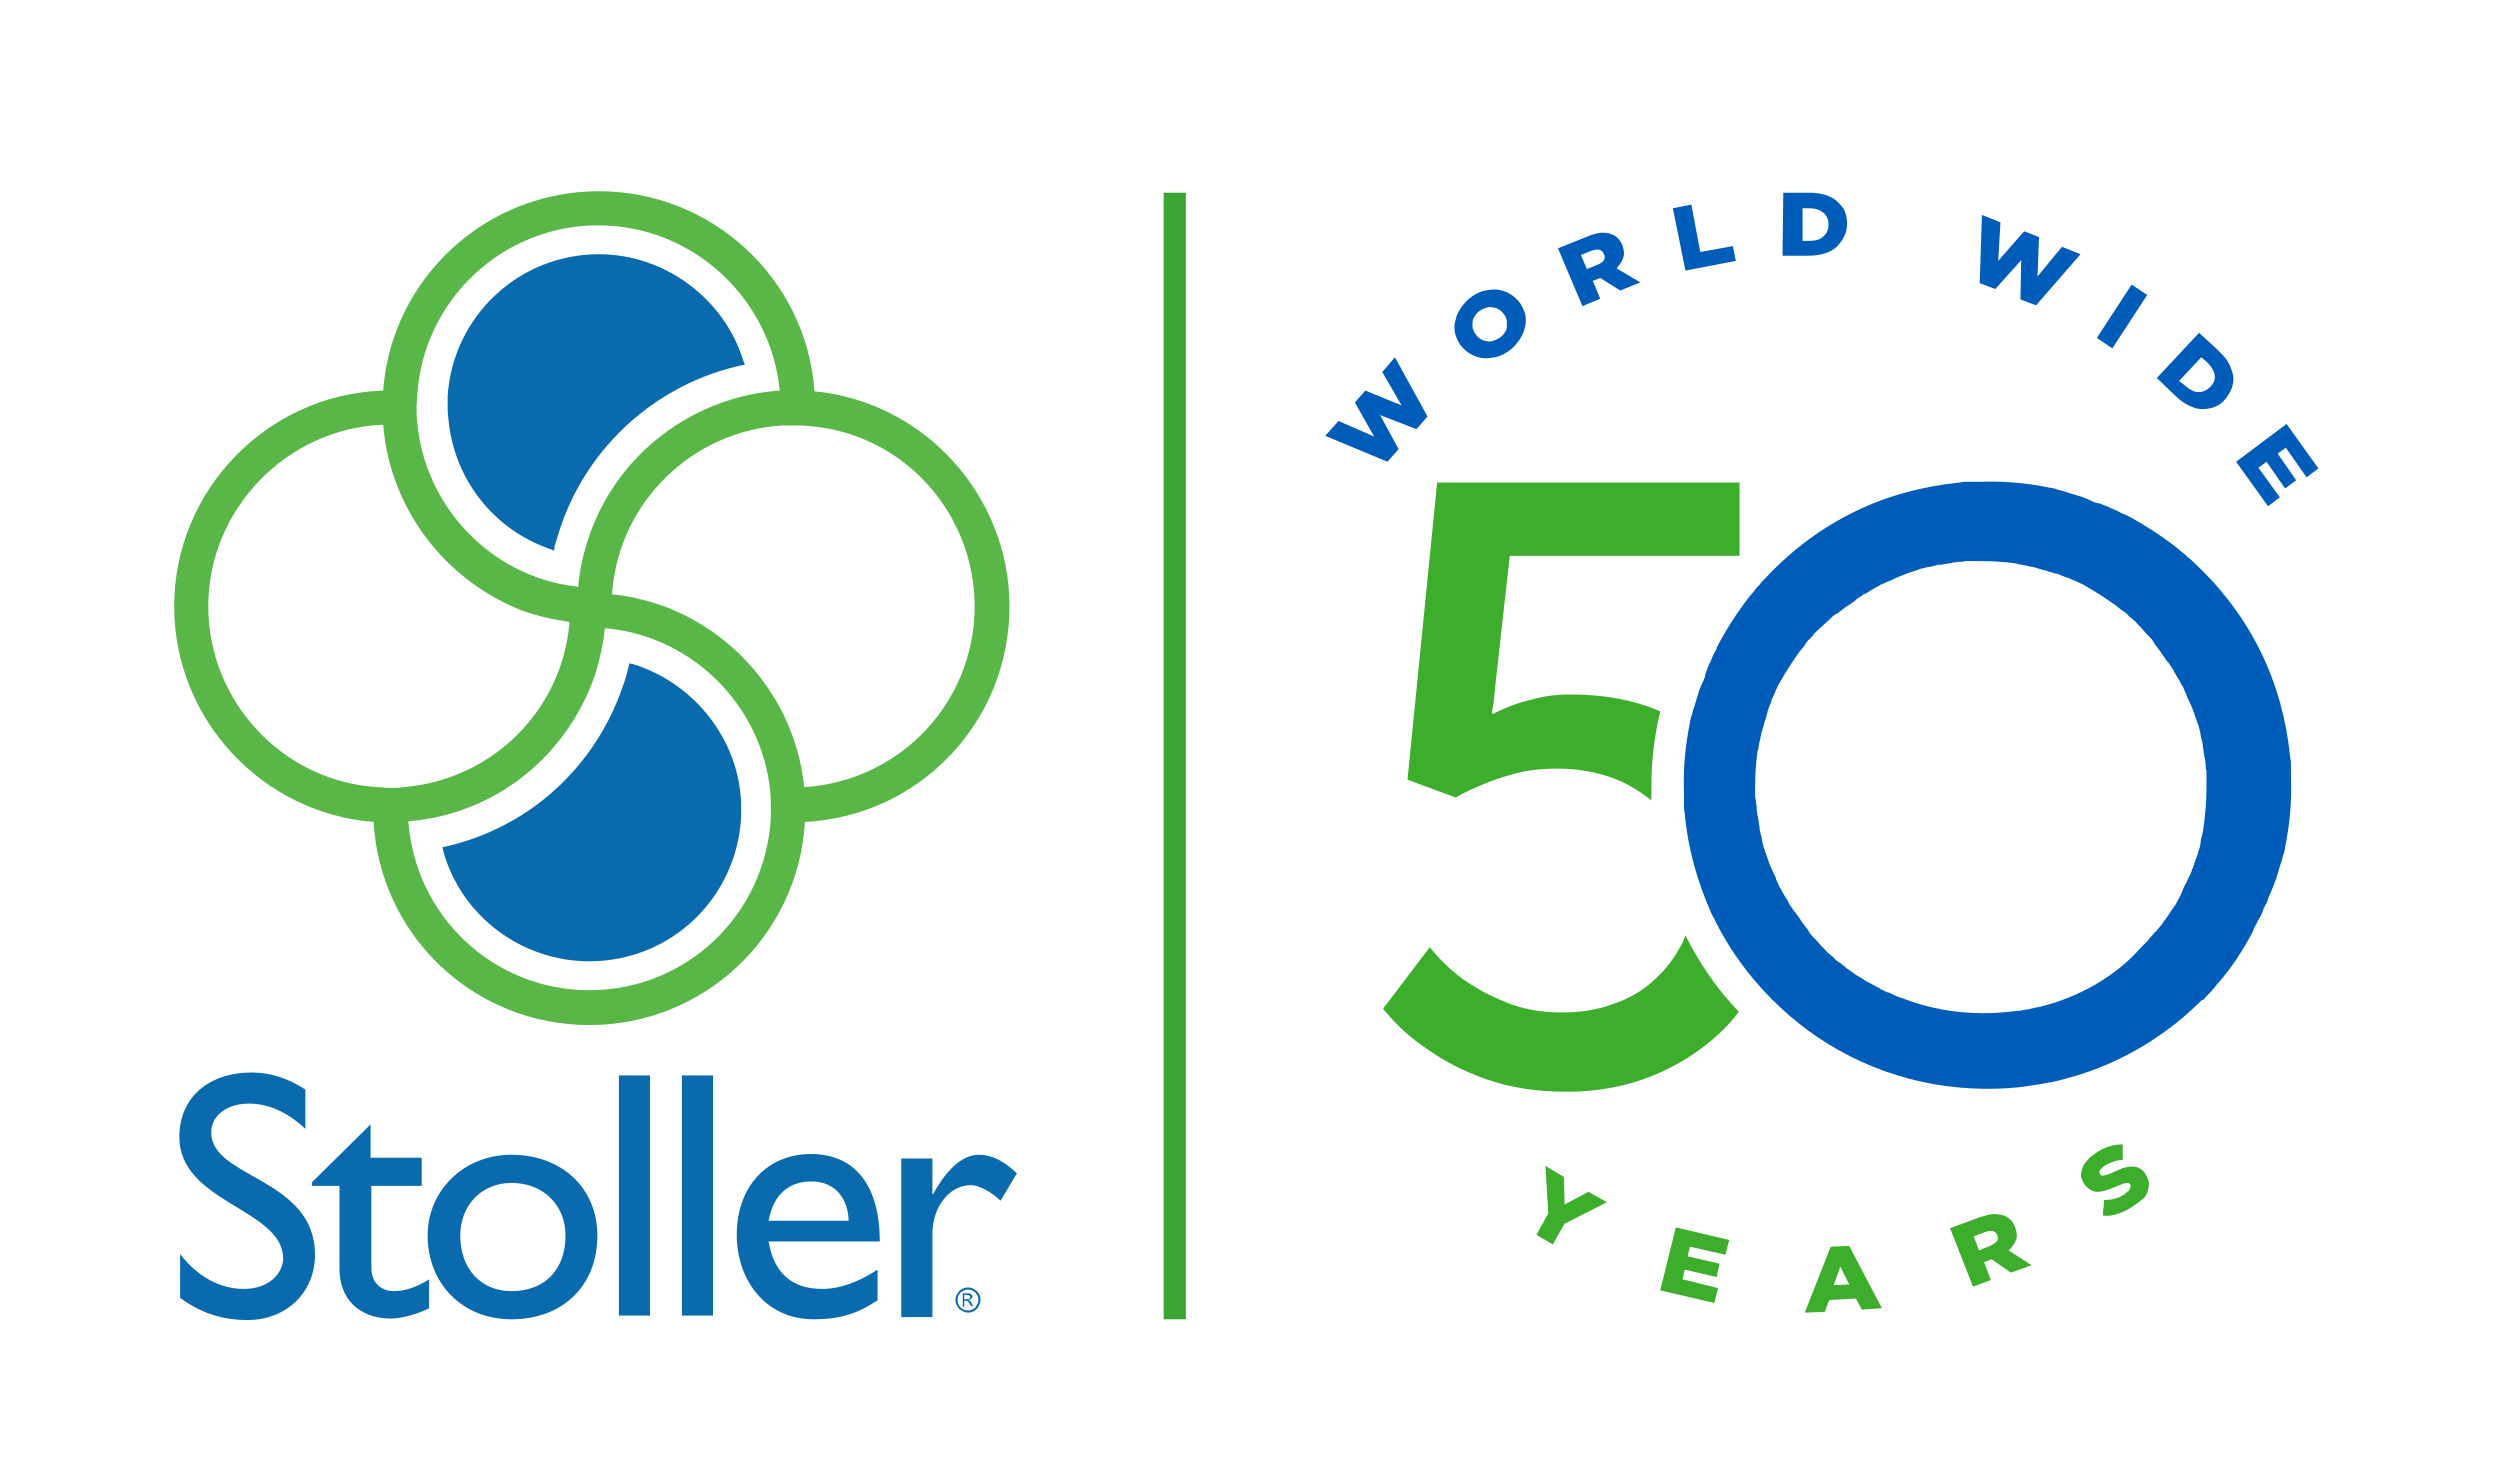
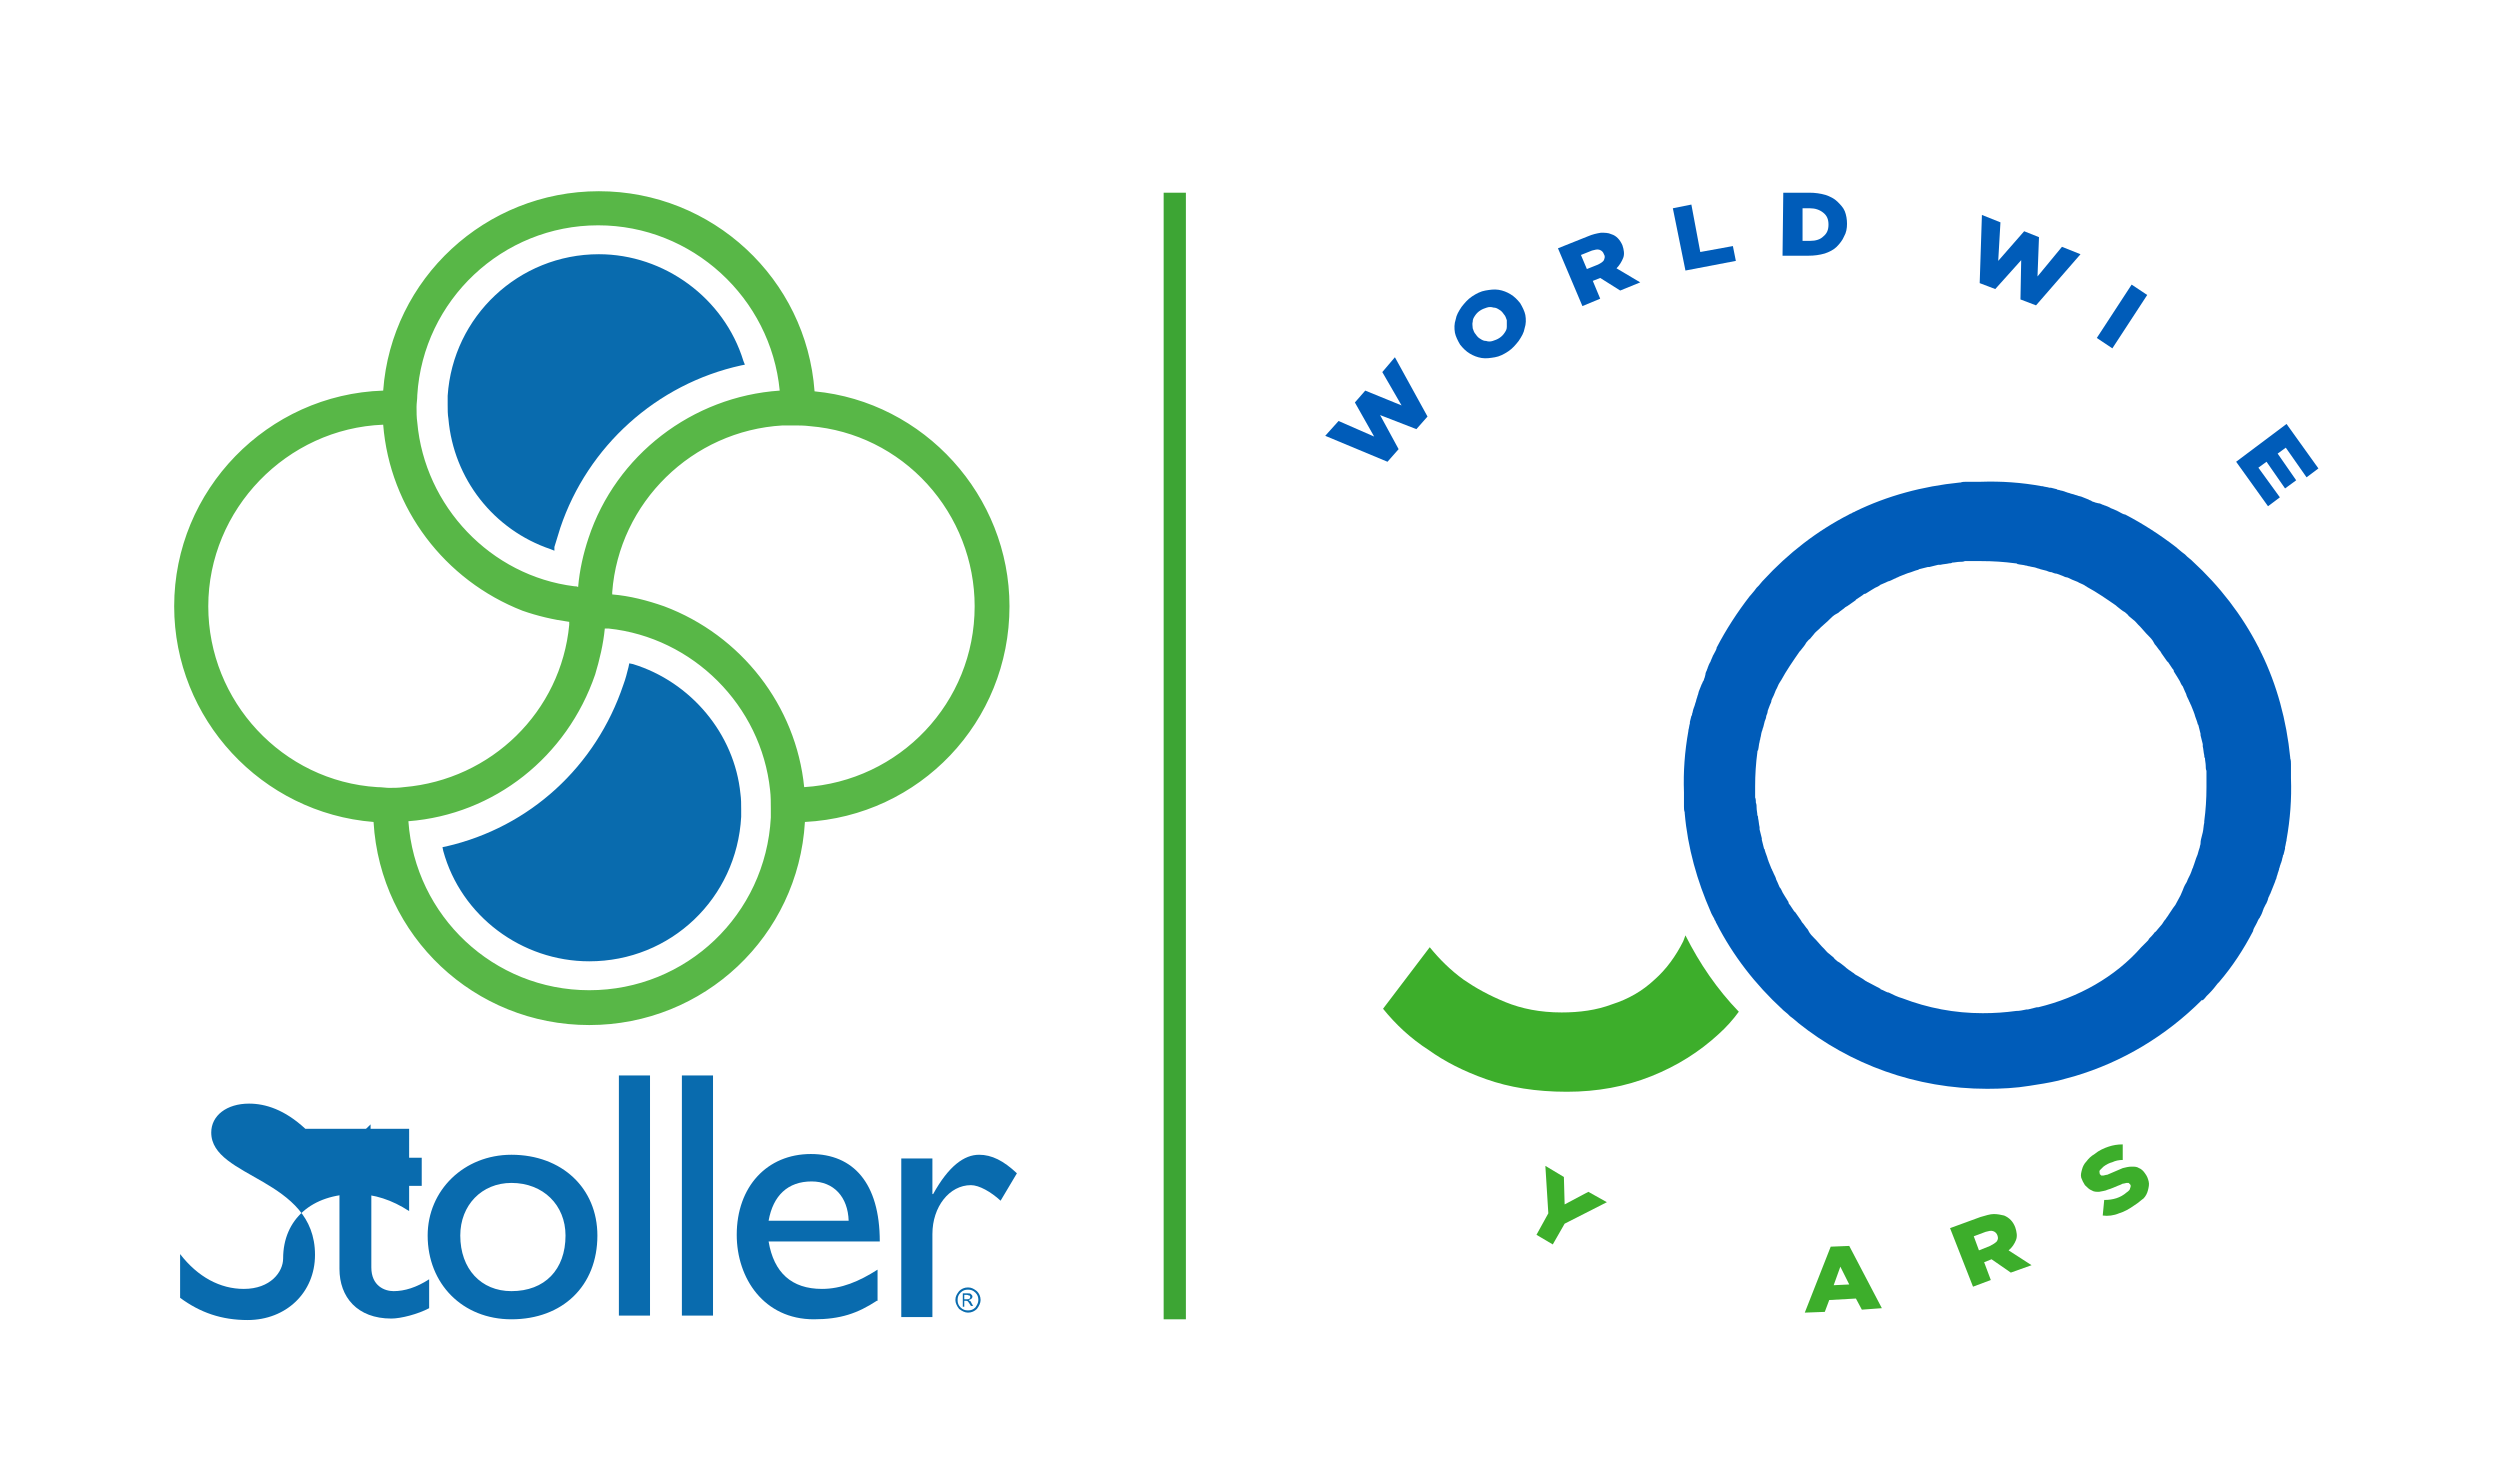
<svg xmlns="http://www.w3.org/2000/svg" version="1.1" id="Layer_1" x="0px" y="0px" viewBox="0 0 337.3 200" style="enable-background:new 0 0 337.3 200;" xml:space="preserve">
  <style type="text/css"> .st0{fill:#3DA534;} .st1{fill:#3DAE2B;} .st2{fill:#005CB9;} .st3{fill:#096BAE;} .st4{fill:#58B747;} </style>
  <g>
    <rect x="157" y="26" class="st0" width="3" height="152" />
    <g>
      <g>
        <g>
-           <path class="st1" d="M196.4,107.6l-6.5-2.4l4-40.1h40.8V75h-31L201.8,92c-0.1,1.1-0.2,2.1-0.3,3c-0.1,0.5-0.2,0.9-0.2,1.3h0.2 c0.9-0.5,1.9-0.9,3-1.3c0.9-0.3,2-0.6,3.3-0.9c1.3-0.3,2.7-0.4,4.2-0.4c4.3,0,8.2,0.7,11.6,2.1c0.1,0.1,0.3,0.1,0.4,0.2 c-0.8,3.3-1.2,6.7-1.2,10.3c0,0.6,0,1.1,0,1.7c-1.6-1.3-3.4-2.4-5.4-3.1c-2.3-0.8-4.7-1.2-7.3-1.2c-2,0-3.8,0.2-5.4,0.6 c-1.6,0.4-3.1,0.9-4.3,1.4C198.9,106.3,197.6,106.9,196.4,107.6z" />
          <path class="st1" d="M227.4,126.2c-0.1,0.3-0.2,0.5-0.3,0.8c-1,2-2.3,3.8-3.9,5.2c-1.6,1.5-3.5,2.6-5.7,3.3 c-2.1,0.8-4.4,1.1-6.8,1.1c-2.9,0-5.4-0.5-7.6-1.4c-2.2-0.9-4-1.9-5.6-3c-1.8-1.3-3.3-2.8-4.6-4.4l-6.3,8.3 c1.7,2.1,3.7,4,6.2,5.6c2.1,1.5,4.6,2.8,7.7,3.9c3.1,1.1,6.7,1.7,10.9,1.7c4.1,0,7.9-0.7,11.4-2.1c3.5-1.4,6.5-3.3,9.1-5.7 c1-0.9,1.9-1.9,2.7-3C231.7,133.5,229.3,130,227.4,126.2z" />
        </g>
        <path class="st2" d="M297.7,134.4c0.1-0.1,0.2-0.2,0.4-0.4c0.4-0.4,0.8-0.9,1.1-1.3c0.1-0.1,0.1-0.1,0.2-0.2 c1.8-2.1,3.3-4.4,4.6-6.9c0,0,0,0,0-0.1c0.1-0.3,0.3-0.6,0.4-0.8c0-0.1,0.1-0.1,0.1-0.2c0.1-0.2,0.2-0.5,0.4-0.7 c0-0.1,0.1-0.2,0.1-0.2c0.1-0.2,0.2-0.4,0.3-0.7c0-0.1,0.1-0.2,0.1-0.3c0.1-0.2,0.2-0.4,0.3-0.6c0.1-0.1,0.1-0.2,0.2-0.4 c0.1-0.2,0.1-0.4,0.2-0.6c0.1-0.1,0.1-0.3,0.2-0.4c0.1-0.2,0.1-0.3,0.2-0.5c0.1-0.2,0.1-0.3,0.2-0.5c0.1-0.2,0.1-0.3,0.2-0.5 c0.1-0.2,0.1-0.4,0.2-0.5c0-0.1,0.1-0.3,0.1-0.4c0.1-0.2,0.1-0.4,0.2-0.6c0-0.1,0.1-0.2,0.1-0.4c0.1-0.2,0.1-0.4,0.2-0.6 c0-0.1,0.1-0.2,0.1-0.3c0.1-0.2,0.1-0.5,0.2-0.7c0-0.1,0-0.2,0.1-0.3c0.1-0.3,0.1-0.5,0.2-0.8c0-0.1,0-0.1,0-0.2 c0.1-0.3,0.1-0.6,0.2-0.9c0,0,0,0,0-0.1c0.5-2.8,0.7-5.5,0.6-8.3c0-0.1,0-0.1,0-0.2c0-0.3,0-0.5,0-0.8c0-0.2,0-0.3,0-0.5 c0-0.1,0-0.3,0-0.4c0-0.3,0-0.5-0.1-0.8c0,0,0-0.1,0-0.1c-0.5-5-1.8-9.8-3.9-14.1c-0.1-0.1-0.1-0.3-0.2-0.4 c-0.1-0.1-0.1-0.3-0.2-0.4c-2.2-4.3-5.2-8.2-8.9-11.6c0,0-0.1-0.1-0.1-0.1c-0.2-0.2-0.4-0.3-0.6-0.5c-0.1-0.1-0.2-0.2-0.3-0.3 c-0.1-0.1-0.3-0.2-0.4-0.3c-0.2-0.2-0.4-0.3-0.6-0.5c0,0-0.1-0.1-0.1-0.1c-2.2-1.7-4.5-3.2-7-4.5c0,0,0,0-0.1,0 c-0.3-0.1-0.6-0.3-0.8-0.4c-0.1,0-0.1-0.1-0.2-0.1c-0.2-0.1-0.5-0.2-0.7-0.3c-0.1,0-0.2-0.1-0.2-0.1c-0.2-0.1-0.4-0.2-0.7-0.3 c-0.1,0-0.2-0.1-0.3-0.1c-0.2-0.1-0.4-0.2-0.6-0.2c-0.1,0-0.3-0.1-0.4-0.1c-0.2-0.1-0.4-0.1-0.5-0.2c-0.1-0.1-0.3-0.1-0.4-0.2 c-0.2-0.1-0.3-0.1-0.5-0.2c-0.2-0.1-0.3-0.1-0.5-0.2c-0.1,0-0.3-0.1-0.4-0.1c-0.2-0.1-0.4-0.1-0.6-0.2c-0.1,0-0.3-0.1-0.4-0.1 c-0.2-0.1-0.4-0.1-0.6-0.2c-0.1,0-0.2-0.1-0.3-0.1c-0.2-0.1-0.5-0.1-0.7-0.2c-0.1,0-0.2,0-0.3-0.1c-0.3-0.1-0.5-0.1-0.8-0.2 c-0.1,0-0.1,0-0.2,0c-0.3-0.1-0.6-0.1-0.9-0.2c0,0-0.1,0-0.1,0c-2.7-0.5-5.5-0.7-8.3-0.6c-0.1,0-0.1,0-0.2,0c-0.3,0-0.5,0-0.8,0 c-0.2,0-0.3,0-0.5,0c-0.1,0-0.3,0-0.4,0c-0.3,0-0.5,0-0.8,0.1c0,0-0.1,0-0.1,0c-5,0.5-9.8,1.8-14.1,3.9c-0.1,0.1-0.3,0.1-0.4,0.2 c-0.1,0.1-0.3,0.1-0.4,0.2c-4.3,2.2-8.2,5.2-11.6,8.9c0,0-0.1,0.1-0.1,0.1c-0.2,0.2-0.3,0.4-0.5,0.6c-0.1,0.1-0.2,0.2-0.3,0.3 c-0.1,0.1-0.2,0.3-0.3,0.4c-0.2,0.2-0.3,0.4-0.5,0.6c0,0-0.1,0.1-0.1,0.1c-1.7,2.2-3.2,4.5-4.5,7c0,0,0,0,0,0.1 c-0.1,0.3-0.3,0.6-0.4,0.8c0,0.1-0.1,0.1-0.1,0.2c-0.1,0.2-0.2,0.5-0.3,0.7c0,0.1-0.1,0.2-0.1,0.2c-0.1,0.2-0.2,0.4-0.3,0.7 c0,0.1-0.1,0.2-0.1,0.3c-0.1,0.2-0.2,0.4-0.2,0.6c0,0.1-0.1,0.3-0.1,0.4c-0.1,0.2-0.1,0.4-0.2,0.5c-0.1,0.1-0.1,0.3-0.2,0.4 c-0.1,0.2-0.1,0.3-0.2,0.5c-0.1,0.2-0.1,0.3-0.2,0.5c0,0.1-0.1,0.3-0.1,0.4c-0.1,0.2-0.1,0.4-0.2,0.6c0,0.1-0.1,0.3-0.1,0.4 c-0.1,0.2-0.1,0.4-0.2,0.6c0,0.1-0.1,0.2-0.1,0.3c-0.1,0.2-0.1,0.5-0.2,0.7c0,0.1,0,0.2-0.1,0.3c-0.1,0.3-0.1,0.5-0.2,0.8 c0,0.1,0,0.1,0,0.2c-0.1,0.3-0.1,0.6-0.2,0.9c0,0,0,0,0,0.1c-0.5,2.8-0.7,5.5-0.6,8.3c0,0.1,0,0.1,0,0.2c0,0.3,0,0.5,0,0.8 c0,0.2,0,0.3,0,0.5c0,0.1,0,0.3,0,0.4c0,0.3,0,0.5,0.1,0.8c0,0,0,0.1,0,0.1c0.4,4.7,1.7,9.2,3.5,13.3c0,0,0,0,0,0 c0.1,0.3,0.3,0.6,0.4,0.8c0.1,0.1,0.1,0.3,0.2,0.4c0.1,0.1,0.1,0.3,0.2,0.4c2.2,4.3,5.2,8.2,8.9,11.6c0,0,0.1,0.1,0.1,0.1 c0.2,0.2,0.4,0.3,0.6,0.5c0.1,0.1,0.2,0.2,0.3,0.3c0.1,0.1,0.3,0.2,0.4,0.3c0.2,0.2,0.4,0.3,0.6,0.5c0,0,0.1,0.1,0.1,0.1 c7,5.6,15.9,8.9,25.5,8.9c1.9,0,3.9-0.1,5.7-0.4c0,0,0,0,0,0c0,0,0,0,0,0c1.3-0.2,2.6-0.4,3.9-0.7c0,0,0,0,0,0 c0.7-0.2,1.5-0.4,2.2-0.6c0,0,0,0,0,0c6.4-1.9,12.3-5.4,17.2-10.3c0,0,0,0,0,0C297.1,135.1,297.4,134.8,297.7,134.4z M275,135.9 c-0.1,0-0.1,0-0.2,0c-0.4,0.1-0.8,0.2-1.2,0.3c-0.1,0-0.1,0-0.2,0c-0.5,0.1-0.9,0.2-1.4,0.2c0,0,0,0,0,0 c-1.5,0.2-2.9,0.3-4.5,0.3c-3.8,0-7.4-0.7-10.8-2c0,0,0,0,0,0c-0.7-0.2-1.3-0.5-1.9-0.8c0,0,0,0-0.1,0c-0.3-0.1-0.6-0.3-0.9-0.4 c0,0-0.1,0-0.1-0.1c-0.6-0.3-1.1-0.6-1.7-0.9c-0.1,0-0.1-0.1-0.2-0.1c-0.2-0.1-0.4-0.3-0.6-0.4c-0.2-0.1-0.3-0.2-0.5-0.3 c-0.2-0.1-0.4-0.2-0.6-0.4c-0.2-0.1-0.4-0.3-0.6-0.4c-0.1-0.1-0.3-0.2-0.4-0.3c0,0-0.1-0.1-0.1-0.1c-0.4-0.3-0.7-0.6-1.1-0.8 c-0.2-0.2-0.4-0.3-0.5-0.5c-0.2-0.2-0.4-0.3-0.6-0.5c-0.3-0.2-0.5-0.5-0.7-0.7c-0.1-0.1-0.2-0.2-0.3-0.3 c-0.3-0.3-0.5-0.6-0.8-0.9c-0.1-0.1-0.1-0.1-0.2-0.2c-0.3-0.3-0.6-0.6-0.8-1c0-0.1-0.1-0.1-0.1-0.2c-0.3-0.3-0.5-0.7-0.8-1 c0-0.1-0.1-0.1-0.1-0.2c-0.2-0.3-0.5-0.7-0.7-1c-0.1-0.1-0.1-0.2-0.2-0.2c-0.2-0.3-0.4-0.6-0.6-0.9c-0.1-0.1-0.2-0.2-0.2-0.4 c-0.2-0.3-0.3-0.5-0.5-0.8c-0.1-0.2-0.2-0.3-0.3-0.5c-0.1-0.2-0.2-0.5-0.4-0.7c-0.1-0.2-0.2-0.5-0.3-0.7 c-0.1-0.2-0.2-0.4-0.2-0.5c-0.1-0.3-0.3-0.6-0.4-0.9c-0.1-0.1-0.1-0.3-0.2-0.4c-0.1-0.3-0.3-0.7-0.4-1c0-0.1-0.1-0.2-0.1-0.3 c-0.1-0.4-0.3-0.8-0.4-1.2c0-0.1,0-0.1-0.1-0.2c-0.1-0.4-0.2-0.8-0.3-1.2c0-0.1,0-0.1,0-0.2c-0.1-0.4-0.2-0.8-0.3-1.2 c0-0.1,0-0.2,0-0.3c-0.1-0.4-0.1-0.8-0.2-1.2c0-0.1,0-0.3-0.1-0.4c0-0.3-0.1-0.7-0.1-1c0-0.2,0-0.5-0.1-0.7c0-0.2,0-0.5-0.1-0.7 c0-0.4,0-0.9,0-1.4c0,0,0-0.1,0-0.1c0-1.6,0.1-3.1,0.3-4.6c0-0.1,0-0.2,0.1-0.3c0.1-0.4,0.1-0.8,0.2-1.1c0-0.2,0.1-0.3,0.1-0.5 c0.1-0.3,0.1-0.6,0.2-0.9c0.1-0.2,0.1-0.4,0.2-0.6c0.1-0.3,0.1-0.5,0.2-0.8c0.1-0.2,0.2-0.5,0.2-0.7c0.1-0.2,0.2-0.5,0.2-0.7 c0.1-0.3,0.2-0.5,0.3-0.8c0.1-0.2,0.2-0.4,0.2-0.6c0.1-0.3,0.3-0.6,0.4-0.9c0.1-0.2,0.1-0.3,0.2-0.5c0.2-0.3,0.3-0.7,0.5-1 c0.1-0.1,0.1-0.2,0.2-0.3c0.7-1.3,1.6-2.6,2.5-3.9c0,0,0.1-0.1,0.1-0.1c0.3-0.4,0.6-0.7,0.8-1.1c0.2-0.2,0.3-0.4,0.5-0.5 c0.2-0.2,0.3-0.4,0.5-0.6c0.2-0.3,0.5-0.5,0.7-0.7c0.1-0.1,0.2-0.2,0.3-0.3c0.3-0.3,0.6-0.5,0.9-0.8c0.1-0.1,0.1-0.1,0.2-0.2 c0.3-0.3,0.6-0.6,1-0.8c0.1,0,0.1-0.1,0.2-0.1c0.3-0.3,0.7-0.5,1-0.8c0.1,0,0.1-0.1,0.2-0.1c0.3-0.2,0.7-0.5,1-0.7 c0.1-0.1,0.2-0.1,0.2-0.2c0.3-0.2,0.6-0.4,0.9-0.6c0.1-0.1,0.2-0.2,0.4-0.2c0.3-0.2,0.5-0.3,0.8-0.5c0.2-0.1,0.3-0.2,0.5-0.3 c0.2-0.1,0.5-0.2,0.7-0.4c0.2-0.1,0.5-0.2,0.7-0.3c0.2-0.1,0.4-0.2,0.5-0.2c0.3-0.1,0.6-0.3,0.9-0.4c0.1-0.1,0.3-0.1,0.4-0.2 c0.3-0.1,0.7-0.3,1-0.4c0.1,0,0.2-0.1,0.3-0.1c0.4-0.1,0.8-0.3,1.2-0.4c0.1,0,0.1,0,0.2-0.1c0.4-0.1,0.8-0.2,1.2-0.3 c0.1,0,0.1,0,0.2,0c0.4-0.1,0.8-0.2,1.2-0.3c0.1,0,0.2,0,0.3,0c0.4-0.1,0.8-0.1,1.2-0.2c0.1,0,0.3,0,0.4-0.1c0.3,0,0.7-0.1,1-0.1 c0.2,0,0.5,0,0.7-0.1c0.2,0,0.5,0,0.7,0c0.4,0,0.9,0,1.4,0c0,0,0.1,0,0.1,0c1.6,0,3.1,0.1,4.6,0.3c0.1,0,0.2,0,0.3,0.1 c0.4,0.1,0.8,0.1,1.1,0.2c0.2,0,0.3,0.1,0.5,0.1c0.3,0.1,0.6,0.1,0.9,0.2c0.2,0.1,0.4,0.1,0.6,0.2c0.3,0.1,0.5,0.1,0.8,0.2 c0.2,0.1,0.5,0.2,0.7,0.2c0.2,0.1,0.5,0.2,0.7,0.2c0.3,0.1,0.5,0.2,0.8,0.3c0.2,0.1,0.4,0.2,0.6,0.2c0.3,0.1,0.6,0.3,0.9,0.4 c0.2,0.1,0.3,0.1,0.5,0.2c0.3,0.2,0.7,0.3,1,0.5c0.1,0.1,0.2,0.1,0.3,0.2c1.3,0.7,2.6,1.6,3.9,2.5c0,0,0.1,0.1,0.1,0.1 c0.4,0.3,0.7,0.6,1.1,0.8c0.2,0.2,0.4,0.3,0.5,0.5c0.2,0.2,0.4,0.3,0.6,0.5c0.3,0.2,0.5,0.5,0.7,0.7c0.1,0.1,0.2,0.2,0.3,0.3 c0.3,0.3,0.5,0.6,0.8,0.9c0.1,0.1,0.1,0.1,0.2,0.2c0.3,0.3,0.6,0.6,0.8,1c0,0.1,0.1,0.1,0.1,0.2c0.3,0.3,0.5,0.7,0.8,1 c0,0.1,0.1,0.1,0.1,0.2c0.2,0.3,0.5,0.7,0.7,1c0.1,0.1,0.1,0.2,0.2,0.2c0.2,0.3,0.4,0.6,0.6,0.9c0.1,0.1,0.2,0.2,0.2,0.4 c0.2,0.3,0.3,0.5,0.5,0.8c0.1,0.2,0.2,0.3,0.3,0.5c0.1,0.2,0.2,0.5,0.4,0.7c0.1,0.2,0.2,0.5,0.3,0.7c0.1,0.2,0.2,0.4,0.2,0.5 c0.1,0.3,0.3,0.6,0.4,0.9c0.1,0.1,0.1,0.3,0.2,0.4c0.1,0.3,0.3,0.7,0.4,1c0,0.1,0.1,0.2,0.1,0.3c0.1,0.4,0.3,0.8,0.4,1.2 c0,0.1,0,0.1,0.1,0.2c0.1,0.4,0.2,0.8,0.3,1.2c0,0.1,0,0.1,0,0.2c0.1,0.4,0.2,0.8,0.3,1.2c0,0.1,0,0.2,0,0.3 c0.1,0.4,0.1,0.8,0.2,1.2c0,0.1,0,0.3,0.1,0.4c0,0.3,0.1,0.7,0.1,1c0,0.2,0,0.5,0.1,0.7c0,0.2,0,0.5,0,0.7c0,0.4,0,0.9,0,1.4 c0,0,0,0.1,0,0.1c0,1.6-0.1,3.1-0.3,4.6c0,0.1,0,0.1,0,0.2c-0.1,0.4-0.1,0.9-0.2,1.3c0,0.1-0.1,0.3-0.1,0.4 c-0.1,0.4-0.2,0.7-0.2,1.1c0,0.2-0.1,0.3-0.1,0.5c-0.1,0.3-0.2,0.6-0.3,1c-0.1,0.2-0.1,0.3-0.2,0.5c-0.1,0.3-0.2,0.6-0.3,0.9 c-0.1,0.2-0.1,0.4-0.2,0.5c-0.1,0.3-0.2,0.6-0.3,0.8c-0.1,0.2-0.2,0.4-0.3,0.6c-0.1,0.3-0.2,0.5-0.4,0.8 c-0.1,0.2-0.2,0.4-0.3,0.7c-0.1,0.2-0.2,0.5-0.3,0.7c-0.2,0.4-0.5,0.9-0.7,1.3c-0.1,0.1-0.2,0.3-0.3,0.4 c-0.2,0.3-0.4,0.6-0.6,0.9c-0.1,0.2-0.3,0.4-0.4,0.6c-0.2,0.2-0.3,0.4-0.5,0.7c-0.2,0.2-0.4,0.5-0.6,0.7 c-0.1,0.1-0.2,0.3-0.4,0.4c-0.2,0.3-0.5,0.6-0.7,0.8c-0.1,0.1-0.1,0.2-0.2,0.3c-0.3,0.3-0.6,0.6-0.9,0.9 C285.4,131.8,280.4,134.6,275,135.9z" />
      </g>
      <g>
        <path class="st2" d="M178.8,58.8l1.8-2l4.8,2.1l-2.6-4.6l1.4-1.6l4.9,2l-2.6-4.5l1.7-2l4.4,8l-1.5,1.7l-4.9-1.9l2.5,4.6l-1.5,1.7 L178.8,58.8z" />
        <path class="st2" d="M203.5,47.4c-0.6,0.4-1.2,0.7-1.8,0.8c-0.6,0.1-1.2,0.2-1.8,0.1c-0.6-0.1-1.1-0.3-1.6-0.6 c-0.5-0.3-0.9-0.7-1.3-1.2l0,0c-0.3-0.5-0.6-1.1-0.7-1.6c-0.1-0.6-0.1-1.2,0.1-1.8c0.1-0.6,0.4-1.1,0.8-1.7 c0.4-0.5,0.8-1,1.4-1.4c0.6-0.4,1.2-0.7,1.8-0.8c0.6-0.1,1.2-0.2,1.8-0.1c0.6,0.1,1.1,0.3,1.6,0.6c0.5,0.3,0.9,0.7,1.3,1.2l0,0 c0.3,0.5,0.6,1.1,0.7,1.6c0.1,0.6,0.1,1.2-0.1,1.8c-0.1,0.6-0.4,1.1-0.8,1.7C204.5,46.5,204.1,47,203.5,47.4z M202.3,45.6 c0.3-0.2,0.5-0.4,0.7-0.7c0.2-0.3,0.3-0.5,0.3-0.8c0-0.3,0-0.6,0-0.9c-0.1-0.3-0.2-0.6-0.4-0.8l0,0c-0.2-0.3-0.4-0.5-0.6-0.6 c-0.3-0.2-0.5-0.3-0.8-0.3c-0.3-0.1-0.6-0.1-0.9,0c-0.3,0.1-0.6,0.2-0.9,0.4c-0.3,0.2-0.5,0.4-0.7,0.7c-0.2,0.3-0.3,0.5-0.3,0.8 c-0.1,0.3,0,0.6,0,0.9c0.1,0.3,0.2,0.6,0.4,0.8l0,0c0.2,0.3,0.4,0.5,0.6,0.6c0.3,0.2,0.5,0.3,0.8,0.3c0.3,0.1,0.6,0.1,0.9,0 C201.7,45.9,202,45.8,202.3,45.6z" />
        <path class="st2" d="M210.2,33.5l4-1.6c0.7-0.3,1.2-0.4,1.8-0.5c0.5,0,1,0,1.4,0.2c0.7,0.2,1.2,0.8,1.5,1.5l0,0 c0.2,0.6,0.3,1.2,0.1,1.7c-0.2,0.5-0.5,1-0.9,1.4l3.2,1.9l-2.7,1.1l-2.7-1.7l0,0l-1,0.4l1,2.4l-2.4,1L210.2,33.5z M215.6,35.7 c0.4-0.2,0.7-0.4,0.8-0.6c0.1-0.3,0.2-0.5,0-0.8l0,0c-0.1-0.3-0.3-0.5-0.6-0.6c-0.3-0.1-0.6,0-1,0.1l-1.5,0.6l0.8,1.9L215.6,35.7 z" />
        <path class="st2" d="M225.7,28.1l2.5-0.5l1.2,6.4l4.4-0.8l0.4,2l-6.8,1.3L225.7,28.1z" />
        <path class="st2" d="M240.6,26l3.5,0c0.8,0,1.5,0.1,2.2,0.3c0.6,0.2,1.2,0.5,1.6,0.9c0.4,0.4,0.8,0.8,1,1.3 c0.2,0.5,0.3,1.1,0.3,1.7v0c0,0.6-0.1,1.2-0.4,1.7c-0.2,0.5-0.6,1-1,1.4c-0.4,0.4-1,0.7-1.6,0.9c-0.7,0.2-1.4,0.3-2.2,0.3l-3.5,0 L240.6,26z M244.2,32.5c0.8,0,1.4-0.2,1.8-0.6c0.5-0.4,0.7-0.9,0.7-1.6l0,0c0-0.7-0.2-1.2-0.7-1.6c-0.5-0.4-1.1-0.6-1.8-0.6l-1,0 l0,4.4L244.2,32.5z" />
        <path class="st2" d="M267.4,29l2.5,1l-0.3,5.2l3.5-4l2,0.8l-0.2,5.3l3.3-4l2.5,1l-6,6.9l-2.1-0.8l0.1-5.3l-3.5,3.9l-2.1-0.8 L267.4,29z" />
        <path class="st2" d="M287.6,38.4l2.1,1.4l-4.7,7.2l-2.1-1.4L287.6,38.4z" />
-         <path class="st2" d="M296.7,44.9l2.6,2.4c0.6,0.6,1.1,1.1,1.4,1.7c0.3,0.6,0.5,1.2,0.6,1.7c0.1,0.6,0,1.1-0.2,1.7 c-0.2,0.5-0.5,1-0.9,1.5l0,0c-0.4,0.5-0.9,0.8-1.4,1c-0.5,0.2-1.1,0.3-1.7,0.3c-0.6,0-1.2-0.2-1.8-0.5c-0.6-0.3-1.2-0.7-1.8-1.3 l-2.5-2.4L296.7,44.9z M294.9,52.1c0.6,0.5,1.1,0.8,1.7,0.8c0.6,0,1.1-0.2,1.6-0.7l0,0c0.5-0.5,0.7-1,0.6-1.6 c-0.1-0.6-0.4-1.1-1-1.7l-0.8-0.7l-3,3.2L294.9,52.1z" />
        <path class="st2" d="M308.5,57.2l4.3,6l-1.6,1.2l-2.8-4l-1.1,0.8l2.5,3.6l-1.5,1.1l-2.5-3.6l-1.1,0.8l2.9,4l-1.6,1.2l-4.3-6 L308.5,57.2z" />
      </g>
      <g>
        <path class="st1" d="M208.9,163.7l-0.4-6.4l2.5,1.5l0.1,3.7l3.2-1.7l2.5,1.4l-5.7,2.9l-1.6,2.8l-2.2-1.3L208.9,163.7z" />
-         <path class="st1" d="M226.1,165.6l7.2,1.7l-0.5,2l-4.8-1.1l-0.3,1.3l4.3,1l-0.4,1.8l-4.3-1l-0.3,1.3l4.8,1.2l-0.5,2l-7.3-1.7 L226.1,165.6z" />
        <path class="st1" d="M247,168.2l2.5-0.1l4.4,8.4l-2.7,0.2l-0.8-1.5l-3.6,0.2l-0.6,1.6l-2.7,0.1L247,168.2z M249.5,173.3l-1.2-2.4 l-0.9,2.5L249.5,173.3z" />
        <path class="st1" d="M263.1,165.7l4.1-1.5c0.7-0.2,1.3-0.4,1.8-0.4c0.5,0,1,0.1,1.4,0.2c0.7,0.3,1.2,0.8,1.5,1.6l0,0 c0.2,0.6,0.3,1.2,0.1,1.7c-0.2,0.5-0.5,1-1,1.4l3.1,2l-2.8,1l-2.6-1.8l0,0l-1,0.4l0.9,2.4l-2.4,0.9L263.1,165.7z M268.5,168.1 c0.4-0.2,0.7-0.4,0.9-0.6c0.2-0.3,0.2-0.5,0.1-0.8l0,0c-0.1-0.3-0.3-0.5-0.6-0.6c-0.3-0.1-0.6,0-1,0.1l-1.6,0.6l0.7,1.9 L268.5,168.1z" />
        <path class="st1" d="M288,162.6c-0.7,0.5-1.4,0.9-2.1,1.1c-0.7,0.3-1.5,0.4-2.2,0.3l0.2-2.1c1.2,0,2.2-0.3,3-1 c0.3-0.2,0.5-0.4,0.5-0.6c0.1-0.2,0.1-0.4,0-0.5l0,0c-0.1-0.1-0.1-0.1-0.2-0.2c-0.1,0-0.2,0-0.3,0c-0.1,0-0.3,0.1-0.5,0.1 c-0.2,0.1-0.4,0.2-0.7,0.3c-0.5,0.2-0.9,0.4-1.3,0.5c-0.4,0.2-0.8,0.2-1.2,0.3c-0.4,0-0.7,0-1-0.2c-0.3-0.1-0.6-0.4-0.9-0.7l0,0 c-0.2-0.3-0.4-0.7-0.5-1c-0.1-0.4,0-0.7,0.1-1.1c0.1-0.4,0.3-0.8,0.6-1.1c0.3-0.4,0.6-0.7,1.1-1c0.6-0.5,1.3-0.8,1.9-1 s1.2-0.3,1.9-0.3l0,2.1c-0.5,0-1,0.1-1.4,0.3c-0.4,0.1-0.8,0.3-1.2,0.6c-0.2,0.2-0.4,0.4-0.5,0.5c-0.1,0.2,0,0.3,0,0.5l0,0 c0.1,0.1,0.1,0.1,0.2,0.2c0.1,0,0.2,0,0.3,0c0.1,0,0.3-0.1,0.5-0.1c0.2-0.1,0.5-0.2,0.7-0.3c0.5-0.2,0.9-0.4,1.4-0.6 c0.4-0.1,0.8-0.2,1.2-0.2c0.4,0,0.7,0,1,0.2c0.3,0.1,0.6,0.4,0.8,0.7l0,0c0.3,0.4,0.4,0.7,0.5,1.1c0.1,0.4,0,0.8-0.1,1.2 c-0.1,0.4-0.3,0.8-0.6,1.1C288.9,161.9,288.5,162.3,288,162.6z" />
      </g>
    </g>
    <g>
      <path class="st3" d="M128.9,175.4c0-0.5,0.2-0.8,0.5-1.2c0.3-0.3,0.7-0.5,1.2-0.5c0.5,0,0.8,0.2,1.2,0.5c0.3,0.3,0.5,0.7,0.5,1.2 c0,0.4-0.2,0.8-0.5,1.2c-0.3,0.3-0.7,0.5-1.2,0.5c-0.4,0-0.8-0.2-1.2-0.5C129.1,176.2,128.9,175.8,128.9,175.4 M132,175.4 c0-0.4-0.1-0.7-0.4-1c-0.3-0.3-0.6-0.4-1-0.4s-0.7,0.1-1,0.4c-0.3,0.3-0.4,0.6-0.4,1c0,0.4,0.1,0.7,0.4,1c0.3,0.3,0.6,0.4,1,0.4 s0.7-0.1,1-0.4C131.8,176.1,132,175.8,132,175.4 M129.9,174.5h0.7c0.2,0,0.3,0,0.4,0.1c0.1,0.1,0.2,0.2,0.2,0.3 c0,0.3-0.2,0.4-0.5,0.5c0.1,0.1,0.2,0.2,0.3,0.2c0,0.1,0.1,0.3,0.3,0.6H131c-0.2-0.3-0.3-0.5-0.4-0.6c-0.1-0.1-0.2-0.1-0.4-0.1 h-0.1v0.8h-0.2V174.5z M130.1,175.3h0.3c0.2,0,0.3,0,0.4-0.1c0.1,0,0.1-0.1,0.1-0.2c0-0.1,0-0.2-0.1-0.2c-0.1,0-0.2-0.1-0.4-0.1 h-0.3V175.3z" />
-       <path class="st3" d="M41.2,152.3c-2.8-2.6-5.4-3.4-7.6-3.4c-3,0-5.1,1.6-5.1,3.9c0,6.2,14,6.1,14,16.5c0,5.1-3.9,8.8-9.1,8.8 c-3.5,0-6.4-1-9.1-3v-5.9c2.4,3.1,5.4,4.7,8.6,4.7c3.6,0,5.3-2.3,5.3-4.1c0-6.7-14-7.5-14-16.4c0-5.3,3.9-8.7,9.8-8.7 c2.5,0,4.9,0.8,7.2,2.3V152.3z" />
+       <path class="st3" d="M41.2,152.3c-2.8-2.6-5.4-3.4-7.6-3.4c-3,0-5.1,1.6-5.1,3.9c0,6.2,14,6.1,14,16.5c0,5.1-3.9,8.8-9.1,8.8 c-3.5,0-6.4-1-9.1-3v-5.9c2.4,3.1,5.4,4.7,8.6,4.7c3.6,0,5.3-2.3,5.3-4.1c0-5.3,3.9-8.7,9.8-8.7 c2.5,0,4.9,0.8,7.2,2.3V152.3z" />
      <path class="st3" d="M50.1,156.2h6.8v3.8h-6.8V171c0,2.5,1.8,3.2,3,3.2c1.5,0,3.1-0.5,4.8-1.6v3.9c-1.5,0.8-3.8,1.4-5.1,1.4 c-4.6,0-7-2.9-7-6.7V160h-3.7v-0.5l7.9-7.8V156.2z" />
      <path class="st3" d="M80.6,166.7c0,6.8-4.7,11.3-11.6,11.3c-6.6,0-11.3-4.8-11.3-11.3c0-6.1,4.9-10.9,11.3-10.9 C75.8,155.8,80.6,160.3,80.6,166.7 M62.1,166.7c0,4.5,2.8,7.5,6.9,7.5c4.5,0,7.3-2.9,7.3-7.5c0-4.1-3-7.1-7.3-7.1 C65,159.6,62.1,162.6,62.1,166.7" />
      <rect x="83.5" y="145.1" class="st3" width="4.2" height="32.4" />
      <rect x="92" y="145.1" class="st3" width="4.2" height="32.4" />
      <path class="st3" d="M118.3,175.5c-2.6,1.7-4.9,2.5-8.5,2.5c-6.7,0-10.4-5.5-10.4-11.4c0-6.5,4.1-10.9,10-10.9 c5.7,0,9.3,3.9,9.3,11.8h-15c0.7,4.2,3.1,6.4,7.2,6.4c2.6,0,5-1,7.5-2.6V175.5z M114.5,164.7c-0.1-3.2-2-5.3-5-5.3 c-3.2,0-5.2,1.9-5.8,5.3H114.5z" />
      <path class="st3" d="M125.8,156.2v4.9h0.1c2.1-3.8,4.2-5.3,6.2-5.3c1.7,0,3.3,0.8,5.1,2.5l-2.2,3.7c-1.3-1.2-2.9-2.1-4-2.1 c-2.9,0-5.2,2.9-5.2,6.6v11.2h-4.2v-21.4H125.8z" />
      <path class="st4" d="M109.4,53.2c-0.9-15-13.4-27-28.6-27c-15.2,0-27.7,11.9-28.6,26.9c-15.6,0.3-28.2,13-28.2,28.7 c0,15.2,11.9,27.7,26.9,28.6c0.7,15.2,13.3,27.4,28.6,27.4c15.4,0,28-12.2,28.6-27.4c15.3-0.6,27.5-13.2,27.5-28.7 C135.7,66.8,124.1,54.4,109.4,53.2 M55.8,53.3C56.7,40.3,67.5,30,80.7,30c13.2,0,24,10.3,24.9,23.2c-12,0.6-22.1,8.6-25.8,19.6 c-0.7,2.2-1.2,4.6-1.4,7c-0.3,0-0.6-0.1-1-0.1c-11.5-1.5-20.6-10.9-21.6-22.6c-0.1-0.7-0.1-1.4-0.1-2.2 C55.8,54.4,55.8,53.8,55.8,53.3 M50.9,106.7C38,105.8,27.7,95,27.7,81.8c0-13.6,10.9-24.7,24.5-24.9c0.8,11.5,8.3,21.1,18.7,25 c2.1,0.8,4.4,1.3,6.7,1.6c0,0.3,0,0.6-0.1,0.9c-1.2,11.9-10.8,21.4-22.8,22.4c-0.7,0.1-1.4,0.1-2.1,0.1 C52,106.8,51.5,106.7,50.9,106.7 M104.4,110.4c-0.6,13.2-11.6,23.8-24.9,23.8c-13.3,0-24.3-10.5-24.9-23.7 c11.8-0.8,21.6-8.8,25.2-19.5c0.7-2.1,1.2-4.3,1.4-6.6c0.3,0,0.7,0.1,1,0.1c11.7,1.3,20.9,10.6,22.1,22.3c0.1,0.8,0.1,1.7,0.1,2.6 C104.4,109.6,104.4,110,104.4,110.4 M108.1,106.7c-0.9-11.3-8.4-20.7-18.7-24.5c-2.3-0.9-4.8-1.4-7.3-1.6c0-0.3,0-0.5,0.1-0.8 c1-12.4,11-22.2,23.5-22.9c0.5,0,0.9,0,1.4,0c0.8,0,1.6,0,2.3,0.1c12.7,1.2,22.6,11.9,22.6,24.8 C131.9,95.2,121.3,106.2,108.1,106.7" />
      <path class="st4" d="M79.5,138.3c-15.5,0-28.2-12-29.1-27.4C35.3,109.7,23.5,97,23.5,81.8c0-15.7,12.6-28.6,28.2-29.1 c1.1-15.1,13.8-26.9,29.1-26.9c15.3,0,28,11.8,29.1,27c14.8,1.4,26.3,14.1,26.3,29c0,15.6-12.1,28.3-27.6,29.1 C107.7,126.3,95,138.3,79.5,138.3 M80.7,26.7c-14.9,0-27.2,11.6-28.2,26.5l0,0.4l-0.4,0c-15.3,0.3-27.7,12.9-27.7,28.2 c0,14.9,11.6,27.3,26.5,28.2l0.4,0l0,0.4c0.7,15.1,13,27,28.2,27c15.1,0,27.5-11.8,28.2-26.9l0-0.4l0.4,0 c15.2-0.6,27.1-13,27.1-28.2c0-14.6-11.4-26.9-25.9-28.1l-0.4,0l0-0.4C108,38.4,95.7,26.7,80.7,26.7 M79.5,134.6 c-13.6,0-24.7-10.6-25.4-24.1l0-0.5l0.5,0c11.4-0.8,21.2-8.3,24.8-19.2c0.7-2.1,1.2-4.3,1.3-6.5l0-0.5l0.5,0c0.3,0,0.7,0,1,0.1 c11.9,1.3,21.3,10.8,22.5,22.7c0.1,0.9,0.1,1.7,0.1,2.6c0,0.4,0,0.8,0,1.2C104.2,123.9,93.1,134.6,79.5,134.6 M55.1,110.8 c0.9,12.8,11.5,22.8,24.4,22.8c13.1,0,23.8-10.2,24.5-23.3c0-0.4,0-0.8,0-1.2c0-0.8,0-1.7-0.1-2.5C102.7,95.2,93.5,86,82.1,84.8 c-0.2,0-0.4,0-0.5,0c-0.2,2.1-0.7,4.2-1.3,6.2C76.5,102.1,66.7,109.9,55.1,110.8 M52.6,107.2c-0.5,0-1.1,0-1.7-0.1 c-13.3-0.9-23.7-12-23.7-25.4c0-13.7,11.2-25.1,24.9-25.4l0.4,0l0,0.4c0.7,11.1,8,20.7,18.4,24.5c2.1,0.8,4.3,1.3,6.6,1.6L78,83 l0,0.4c0,0.3,0,0.6-0.1,0.9c-1.2,12.2-11,21.8-23.2,22.8C53.9,107.2,53.3,107.2,52.6,107.2 M51.7,57.3 c-13,0.5-23.6,11.4-23.6,24.5c0,12.8,10,23.6,22.8,24.4c0.6,0,1.2,0.1,1.6,0.1c0.6,0,1.3,0,2-0.1c11.8-1,21.2-10.2,22.3-21.9 c0-0.2,0-0.3,0-0.4c-2.2-0.3-4.3-0.8-6.3-1.5C60,78.3,52.6,68.6,51.7,57.3 M107.6,107.2l0-0.4c-0.9-10.8-8.1-20.3-18.4-24.1 c-2.3-0.8-4.7-1.4-7.2-1.6l-0.4,0l0-0.4c0-0.2,0-0.4,0-0.7l0-0.1c1-12.6,11.3-22.6,23.9-23.4c0.5,0,1,0,1.4,0c0.8,0,1.5,0,2.4,0.1 c6.3,0.6,12.1,3.5,16.4,8.1c4.3,4.7,6.7,10.8,6.7,17.2c0,13.7-10.7,24.8-24.3,25.4L107.6,107.2z M82.6,80.2c2.4,0.2,4.7,0.8,7,1.6 c10.4,3.9,17.8,13.4,18.9,24.4c12.9-0.8,23-11.4,23-24.4c0-6.1-2.3-12-6.4-16.5c-4.1-4.5-9.7-7.3-15.8-7.8 c-0.8-0.1-1.5-0.1-2.3-0.1c-0.4,0-0.9,0-1.4,0c-12.2,0.7-22.1,10.4-23,22.5l0,0.1C82.6,80.1,82.6,80.1,82.6,80.2 M78.8,80.3 l-0.5,0c-0.3,0-0.6-0.1-1-0.1c-11.7-1.5-21-11.2-22-23c-0.1-0.8-0.1-1.5-0.1-2.2c0-0.5,0-1,0.1-1.6c0.8-13.3,12-23.8,25.4-23.8 c13.3,0,24.4,10.4,25.3,23.6l0,0.5l-0.5,0c-11.5,0.6-21.7,8.3-25.4,19.3c-0.7,2.2-1.2,4.5-1.4,6.9L78.8,80.3z M80.7,30.4 c-12.9,0-23.6,10.1-24.4,22.9c0,0.6-0.1,1.1-0.1,1.6c0,0.7,0,1.4,0.1,2.1c1,11.3,9.9,20.7,21.2,22.1c0.2,0,0.3,0,0.5,0.1 c0.2-2.3,0.7-4.5,1.4-6.6c3.7-11.2,14-19.1,25.8-19.9C104,40.2,93.4,30.4,80.7,30.4" />
      <path class="st3" d="M60.3,114.7c2.4,8.5,10.1,14.6,19.3,14.6c10.7,0,19.5-8.4,20-19c0-0.3,0-0.6,0-1c0-0.7,0-1.4-0.1-2 c-0.8-8.1-6.6-14.8-14.2-17.1c-0.2,0.8-0.4,1.6-0.7,2.4C80.8,103.8,71.5,112.1,60.3,114.7" />
      <path class="st3" d="M79.5,129.7c-9.1,0-17.3-6.1-19.7-14.9l-0.1-0.5l0.5-0.1c11.3-2.6,20.2-10.8,23.9-21.8 c0.3-0.8,0.5-1.6,0.7-2.4l0.1-0.5l0.5,0.1c7.8,2.4,13.7,9.4,14.5,17.5c0.1,0.7,0.1,1.4,0.1,2.1c0,0.3,0,0.7,0,1 C99.4,121.2,90.5,129.7,79.5,129.7 M60.9,115c2.5,8.1,10.1,13.8,18.7,13.8c10.4,0,19-8.2,19.5-18.6c0-0.3,0-0.6,0-0.9 c0-0.7,0-1.3-0.1-2c-0.8-7.6-6.1-14.2-13.4-16.6c-0.2,0.7-0.4,1.3-0.6,2C81.2,103.9,72.2,112.2,60.9,115" />
      <path class="st3" d="M80.9,34.8c-10.5,0-19.3,8.2-19.9,18.7c0,0.5,0,0.9,0,1.3c0,0.5,0,1.1,0.1,1.7c0.7,8,6.1,14.7,13.5,17.2 c0.2-0.9,0.5-1.8,0.8-2.7C79,59.7,88.6,51.3,100,48.8C97.4,40.7,89.8,34.8,80.9,34.8" />
      <path class="st3" d="M74.8,74.3l-0.5-0.2c-7.7-2.6-13.1-9.5-13.8-17.6c-0.1-0.6-0.1-1.2-0.1-1.8c0-0.4,0-0.8,0-1.3 c0.7-10.7,9.6-19.1,20.4-19.1c8.8,0,16.9,5.9,19.5,14.4l0.2,0.5l-0.5,0.1c-11.4,2.5-20.7,10.9-24.4,21.9c-0.3,0.9-0.5,1.7-0.8,2.6 L74.8,74.3z M80.9,35.2c-10.3,0-18.8,8-19.5,18.3c0,0.5,0,0.9,0,1.3c0,0.5,0,1.1,0.1,1.7c0.6,7.5,5.6,14,12.7,16.6 c0.2-0.7,0.4-1.5,0.7-2.2c3.7-11.1,13.1-19.7,24.5-22.4C96.7,40.6,89.2,35.2,80.9,35.2" />
    </g>
  </g>
</svg>